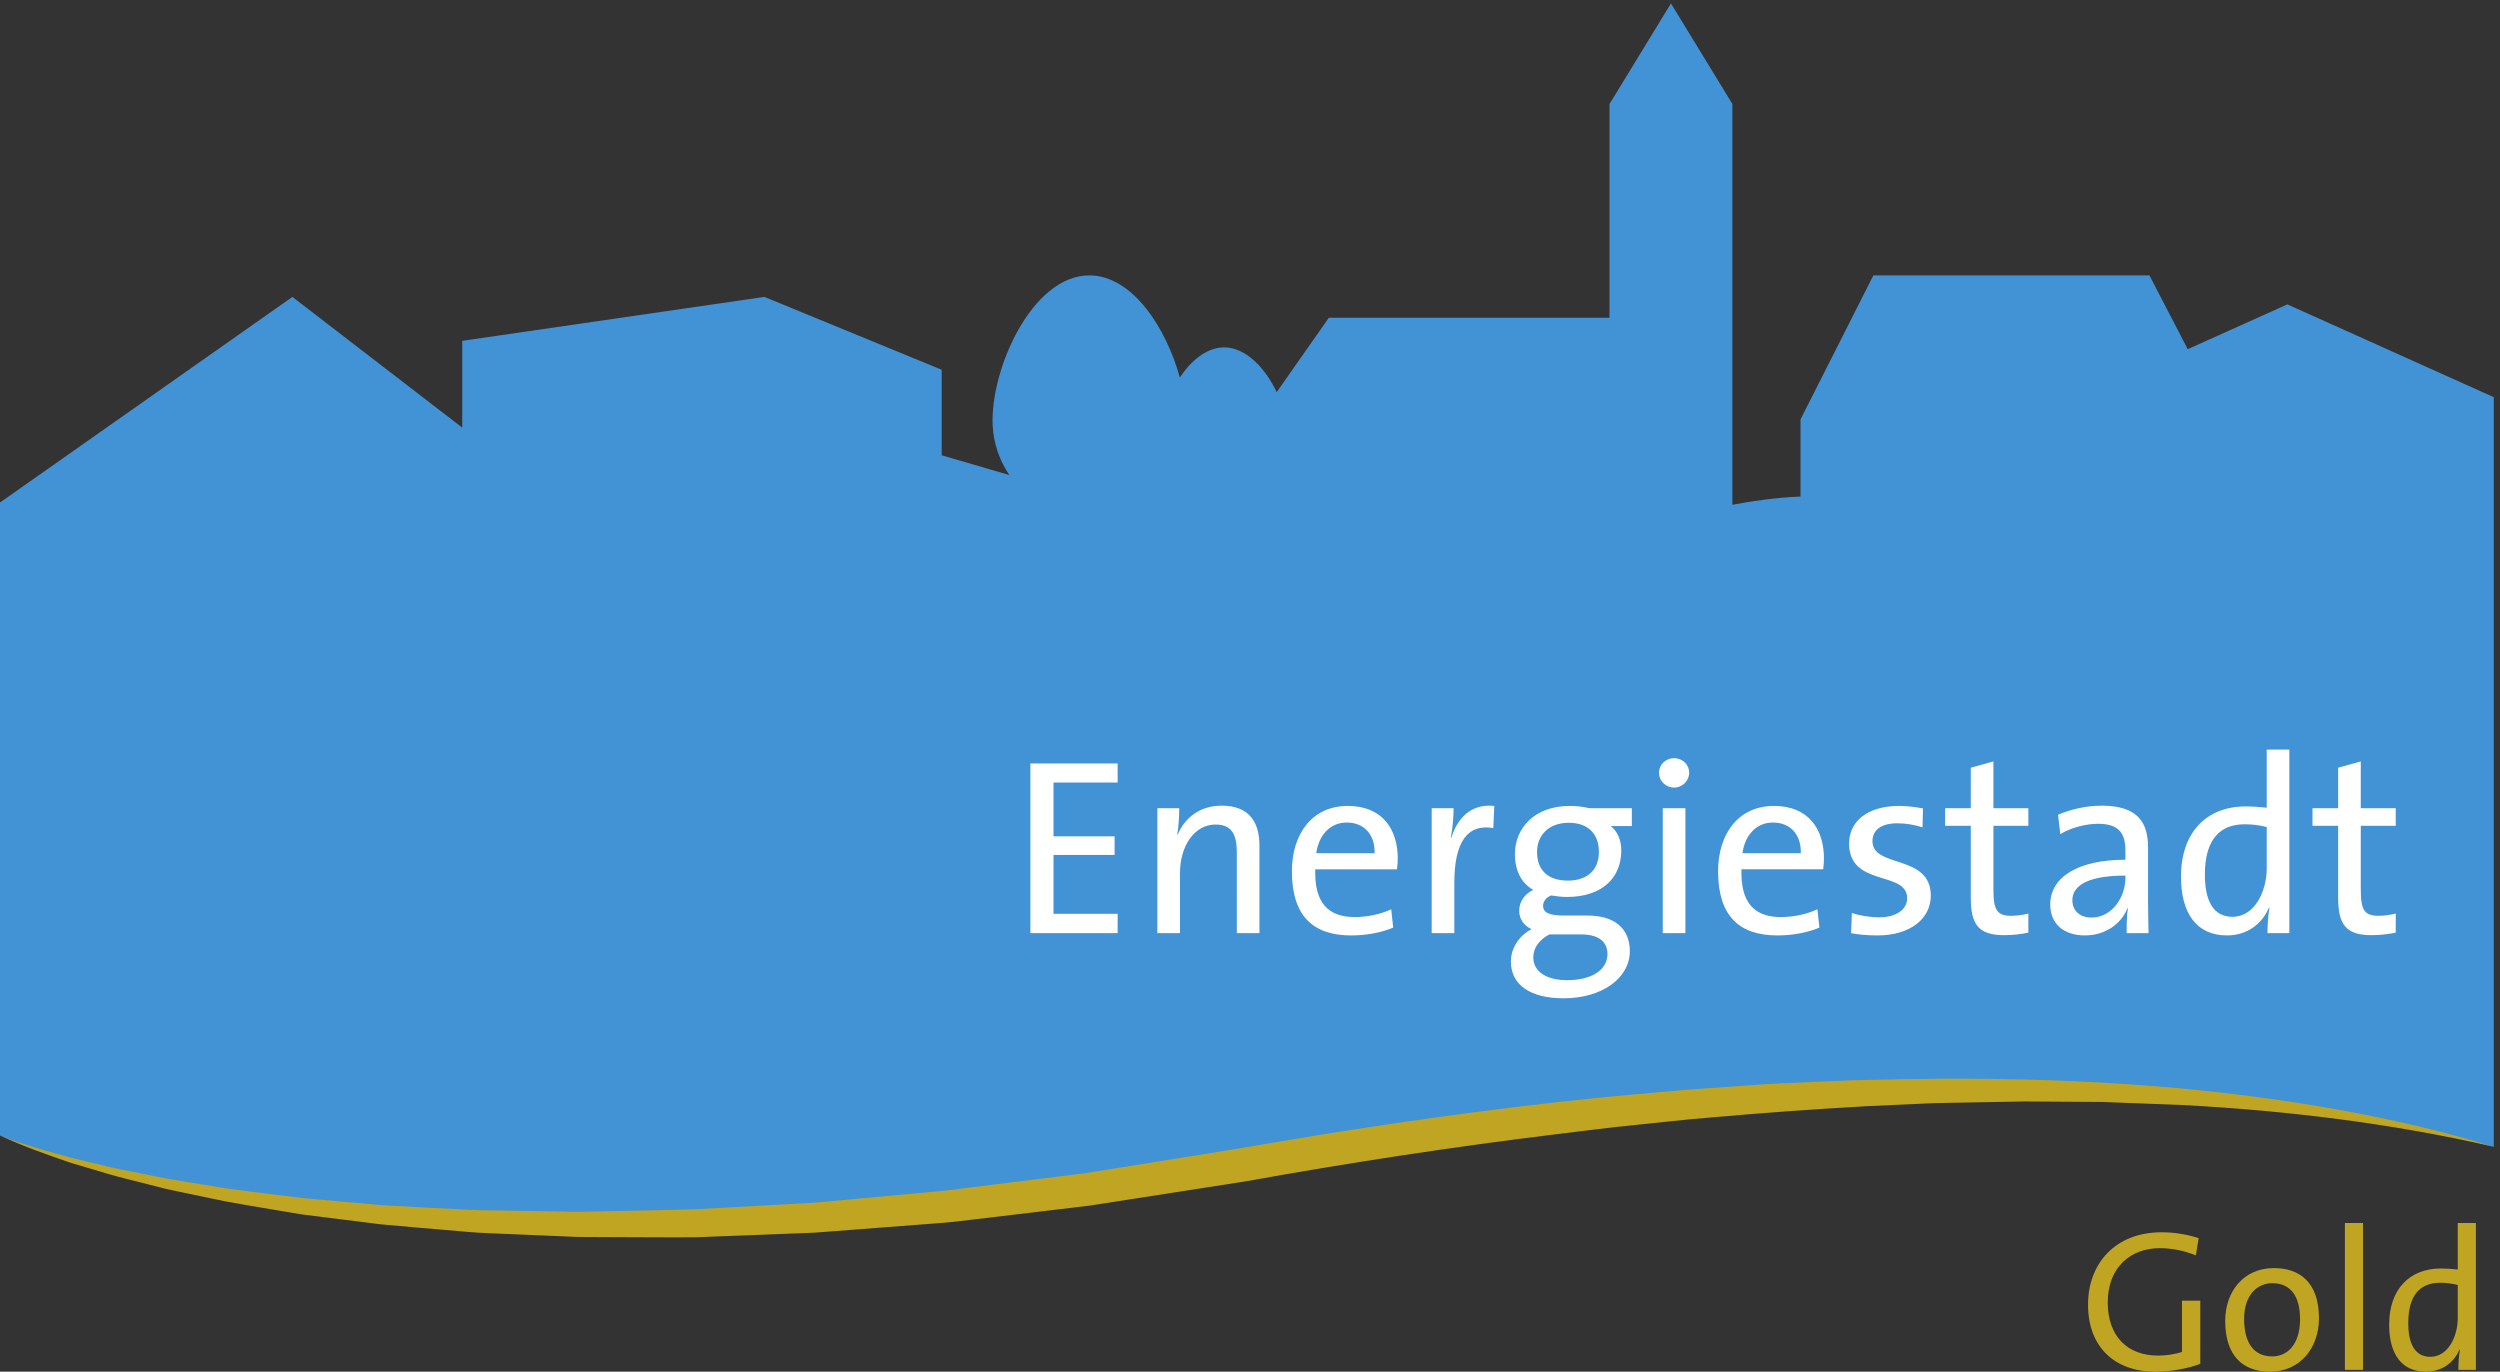
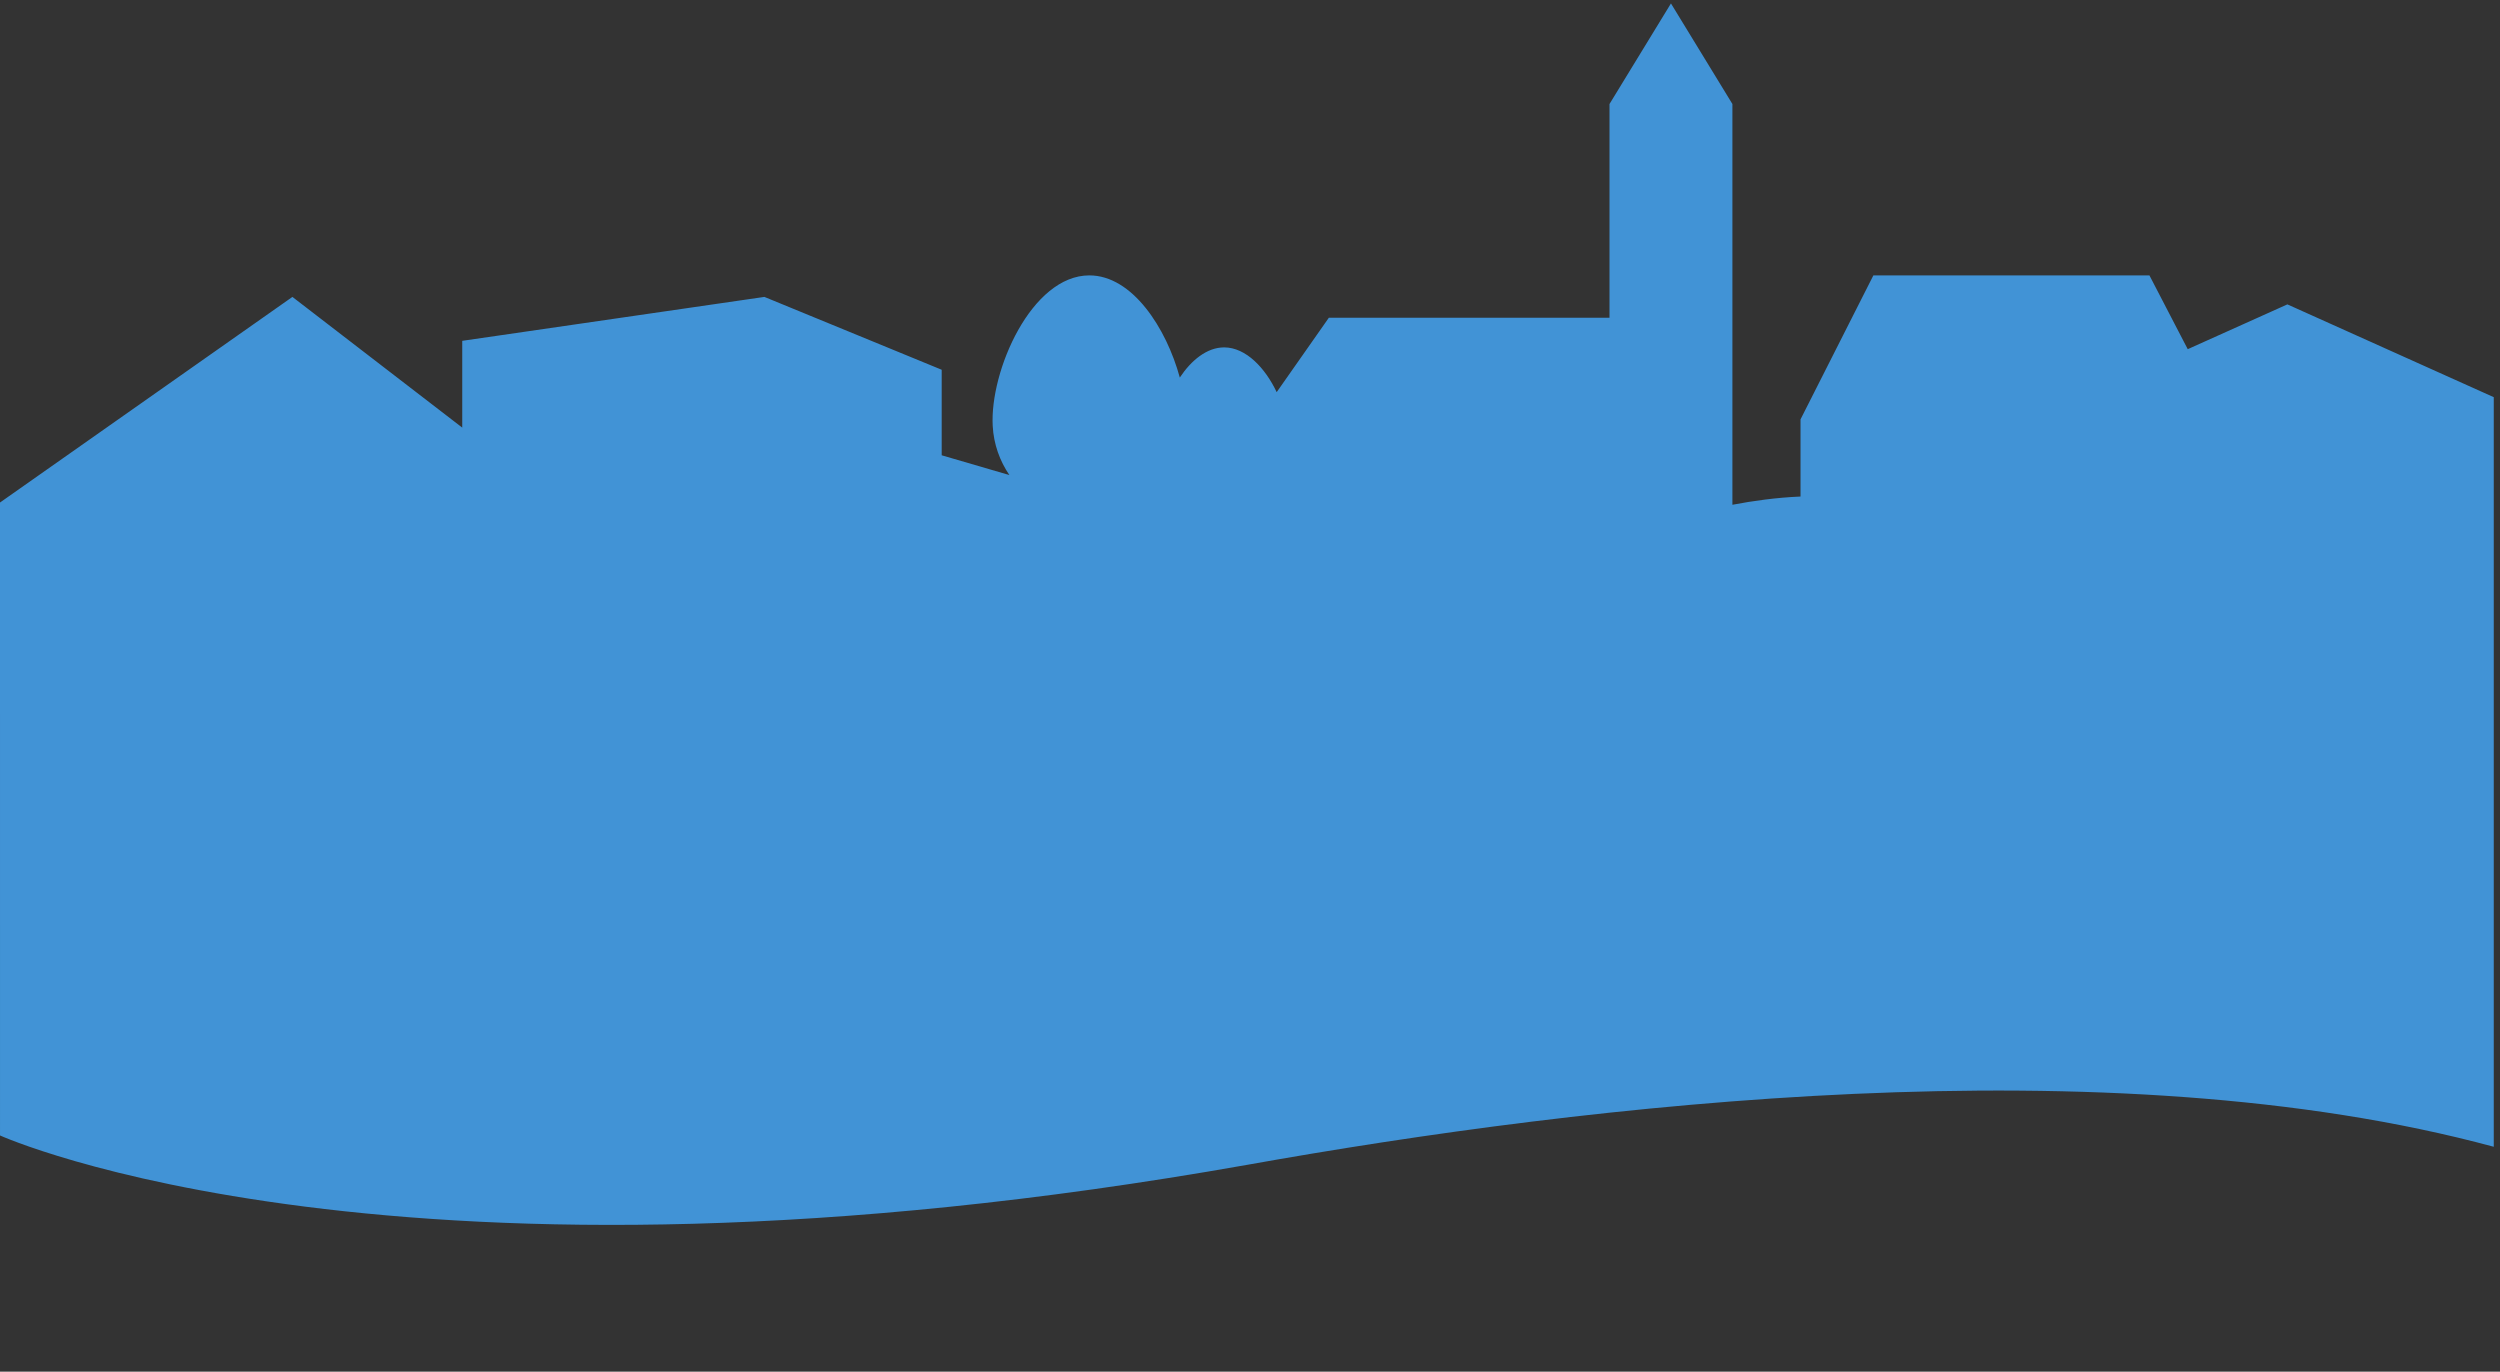
<svg xmlns="http://www.w3.org/2000/svg" height="435.32" width="793.4" xml:space="preserve">
  <rect width="100%" height="100%" fill="#333333" stroke="none" />
-   <path style="fill:#c0a522;fill-opacity:1;fill-rule:nonzero;stroke:none" d="M5239.69 277.469c-26.89 11.043-56.65 17.281-86.41 17.281-66.73 0-123.85-43.199-123.85-129.609 0-80.653 47.05-126.73 120.01-126.73 21.6 0 39.84 3.358 57.12 8.64v122.41h43.69V18.719C5218.09 6.73 5178.72 0 5143.2 0c-97.93 0-160.82 59.531-160.82 159.859 0 99.371 66.25 172.813 175.22 172.813 30.73 0 60.01-4.801 88.81-13.922l-6.72-41.281m182.38-66.25c-34.56 0-67.2-26.399-67.2-85.449 0-57.598 23.52-89.278 67.2-89.278 35.52 0 66.25 27.84 66.25 88.809 0 54.238-22.08 85.918-66.25 85.918zM5416.79 0c-64.8 0-107.05 37.45-107.05 121.449 0 70.09 44.17 125.77 116.17 125.77 60.97 0 107.53-33.598 107.53-119.528 0-72-46.08-127.691-116.65-127.691m178.55 4.32v350.43h43.21V4.32h-43.21m269.29 202.578c-14.4 3.84-28.8 5.282-42.24 5.282-45.61 0-75.85-27.36-75.85-96.008 0-51.363 16.8-80.64 52.81-80.64 43.2 0 65.28 50.398 65.28 92.159zm1.44-202.578c0 13.45.96 34.559 3.84 48.489l-.96.48C5855.51 21.13 5826.23 0 5788.78 0c-58.56 0-87.84 42.73-87.84 112.332 0 83.527 48 133.938 123.37 133.938 12.96 0 25.92-.961 40.32-2.399V354.75h43.21V4.32h-41.77" transform="matrix(.133 0 0 -.133 0 435.32)" />
  <path style="fill:#4193d6;fill-opacity:1;fill-rule:nonzero;stroke:none" d="m5458.06 2546.79-237.77-106.91-91.38 176.06h-658.72l-173.85-343.59v-184.08c-57.69-2.49-113.51-10.26-162.53-19.67v956.28l-146.63 240.01-146.63-240.01v-509.97h-669.66l-124.53-177.59c-26.68 56.56-72.84 106.82-125.35 106.82-41.32 0-78.72-31.12-105.79-71.94-32.24 118.35-113.44 243.74-215.86 243.74-138.1 0-237.71-227.94-230.6-359.25 2.37-43.64 16.92-83.59 39.82-117.19l-161.55 47.19v204.08l-423.02 173.82-721-104.8v-207.1l-405.252 311.9L0 2073.98.027 563.691S947.68 134.41 2975.28 493.488c815.36 145.793 2057.3 291.594 2975.25 43.203V2325.35l-492.47 221.44" transform="matrix(.133 0 0 -.133 0 435.32)" />
-   <path style="fill:#c0a522;fill-opacity:1;fill-rule:nonzero;stroke:none" d="M.027 563.691c58.297-22.82 113.481-37.882 173.649-54.242l91.047-21.73c30.363-7.11 61.16-12.418 91.679-18.719l45.856-9.09 46.168-7.551 92.262-15.089c61.738-8.551 123.683-15.668 185.453-23.411l186.136-16.629c62.188-3.75 124.433-6.5 186.593-9.8 15.55-.68 31.07-1.848 46.64-2.121l46.72-.68 93.39-1.609 93.36-1.622 93.41 1.883c62.26 1.489 124.51 2.219 186.72 4.321l186.53 10.25 93.25 5.046 93.04 8.512 186.03 17.102c15.49 1.57 31.03 2.527 46.47 4.59l46.35 5.867 92.72 11.531 185.42 23.039 369.06 59.27c247.01 43.191 495.36 80.562 744.75 108.839 62.42 6.493 124.72 13.981 187.3 19.082 62.54 5.301 124.94 11.961 187.62 15.77l93.92 6.59 46.96 3.289 47.04 2.242 94.09 4.121c31.35 1.387 62.7 2.93 94.11 3.27 250.98 7.41 502.59 2.488 752.76-20.321 249.81-24.062 504.41-65.55 744-139-244.02 56.207-497.95 86.821-746.87 99.829l-186.81 7.07-186.93 1.199-186.89-3.398c-31.13-.192-62.26-2.371-93.39-3.551l-93.36-4.211c-124.43-6.981-248.74-15.887-372.89-26.981-62.13-4.718-124.05-12.277-186.05-18.468-62.04-5.989-123.84-14.379-185.72-21.758-247.51-30.363-494.05-68.082-739.67-112.332l-372.26-57.891-187.08-22.308-93.53-11.161-46.78-5.46c-15.59-1.84-31.3-2.579-46.95-3.93l-187.9-14.442-93.93-7.168-94.18-3.699-188.31-7.242c-62.83-.57-125.69.242-188.5.293l-94.22.457-94.18 3.961-94.16 3.961-47.05 2.109c-15.68.809-31.33 2.532-46.99 3.75-62.61 5.489-125.227 10.43-187.735 16.36l-186.976 23.422c-61.965 10.519-123.977 20.429-185.703 31.769l-92.2 19.258-46.039 9.75-45.648 11.601c-30.367 7.95-60.941 14.93-91.078 23.692l-90.207 26.726C110.992 518.199 56.816 537.16.027 563.691" transform="matrix(.133 0 0 -.133 0 435.32)" />
-   <path style="fill:#fff;fill-opacity:1;fill-rule:nonzero;stroke:none" d="M2458.65 1046.41v404.98h208.19v-45.6h-152.99V1277.4h145.79V1233h-145.79v-140.39h152.99v-46.2h-208.19m492.59 0V1239c0 42-11.41 66.6-51 66.6-49.2 0-84.6-49.8-84.6-115.8v-143.39h-54v298.19h52.2c0-17.4-1.2-45-4.8-62.4l1.2-.6c17.4 41.4 54 69 104.99 69 68.4 0 90-42.6 90-95.4v-208.79h-53.99m262.2 263.99c-39 0-66.6-29.4-72.59-73.2h139.19c1.2 43.8-24.6 73.2-66.6 73.2zm120-111.6h-195c-2.39-79.79 30.6-113.99 94.2-113.99 30.6 0 63 7.19 86.99 18.6l4.81-43.8c-28.8-12-63.6-18.6-100.8-18.6-91.79 0-140.99 48-140.99 152.99 0 89.4 48.6 156 133.19 156 84 0 119.39-57 119.39-125.4 0-7.2-.6-15.6-1.79-25.8m229.8 98.4c-63 10.8-93-35.4-93-130.8v-119.99h-54v298.19h52.2c0-18.6-1.8-46.2-6.6-70.8h1.2c12.6 41.4 43.2 82.79 102.6 76.2l-2.4-52.8m179.99 12.6c-47.39 0-75.59-29.4-75.59-69.6 0-44.4 26.99-68.4 73.79-68.4 45 0 73.8 24.6 73.8 68.4 0 43.8-26.4 69.6-72 69.6zm30-266.39h-76.19c-23.4-12-38.4-31.8-38.4-54.601 0-35.399 33.6-54.598 80.39-54.598 61.2 0 96.6 25.801 96.6 62.398 0 28.801-20.4 46.801-62.4 46.801zm-42.59-152.398c-76.8 0-125.4 30.597-125.4 87.597 0 35.401 22.8 63.601 49.2 77.401-18 8.4-29.4 24-29.4 43.8 0 20.99 12.6 40.19 33.6 49.79-29.4 16.8-43.8 47.4-43.8 85.2 0 63 47.4 115.2 130.8 115.2 17.39 0 31.19-1.8 46.79-5.4h101.4V1302h-50.4c15.6-12 25.2-33 25.2-58.2 0-64.2-44.4-110.99-129.6-110.99-12.59 0-27.59 1.8-37.79 3.59-13.2-5.4-19.2-15-19.2-24.6 0-16.79 15-23.39 50.99-23.39h55.2c64.8 0 100.8-31.2 100.8-85.2 0-62.999-64.8-112.198-158.39-112.198m237 155.398v298.19h54v-298.19zm27 347.39c-19.8 0-36 15.59-36 35.39 0 19.2 16.2 34.8 36 34.8s36-15 36-34.8c0-19.2-16.2-35.39-36-35.39m235.79-83.4c-39 0-66.6-29.4-72.6-73.2h139.2c1.2 43.8-24.6 73.2-66.6 73.2zm120-111.6h-195c-2.4-79.79 30.6-113.99 94.2-113.99 30.6 0 62.99 7.19 87 18.6l4.79-43.8c-28.8-12-63.59-18.6-100.79-18.6-91.8 0-141 48-141 152.99 0 89.4 48.6 156 133.2 156 84 0 119.39-57 119.39-125.4 0-7.2-.6-15.6-1.79-25.8m129.6-157.79c-22.2 0-44.4 1.8-63 5.4l1.8 48c18.6-6 42.6-10.2 65.4-10.2 39.59 0 66.6 18 66.6 45.6 0 66.59-138.6 25.79-138.6 130.79 0 50.4 41.4 89.4 119.4 89.4 17.99 0 39-2.4 56.99-6l-1.2-45c-18.6 6-40.19 9.6-59.99 9.6-39.6 0-59.4-16.8-59.4-42.6 0-65.4 139.19-30 139.19-130.2 0-53.99-48-94.79-127.19-94.79m302.39.6c-61.2 0-79.8 25.2-79.8 89.39v171.6h-61.19v42h61.19v96.59l54 15V1344.6h83.4v-42h-83.4v-152.4c0-49.19 9-62.39 42.6-62.39 13.8 0 28.8 2.4 40.8 5.4v-45.6c-16.8-3.6-38.4-6-57.6-6m289.19 142.19c-103.79 0-126.59-31.8-126.59-58.79 0-25.2 17.99-41.4 45.6-41.4 48.59 0 80.99 47.99 80.99 94.79zm3-137.39c0 21 0 42.6 3 59.4h-1.2c-14.4-36.6-52.2-64.8-101.39-64.8-49.2 0-82.8 26.4-82.8 73.8 0 65.39 66.59 106.79 179.39 106.79v22.2c0 41.4-16.2 63.6-65.39 63.6-28.21 0-64.2-9-90-24.6l-5.4 46.2c28.79 12 64.8 21.6 104.4 21.6 85.79 0 110.39-40.2 110.39-99.6v-118.79c0-28.2.6-60 1.2-85.8h-52.2m334.19 253.19c-17.99 4.8-35.99 6.6-52.79 6.6-57 0-94.8-34.2-94.8-120 0-64.2 21-100.79 66-100.79 54 0 81.59 63 81.59 115.19zm1.81-253.19c0 16.8 1.2 43.2 4.8 60.59l-1.21.61c-16.79-40.2-53.39-66.6-100.19-66.6-73.2 0-109.8 53.4-109.8 140.39 0 104.4 60 167.4 154.2 167.4 16.2 0 32.4-1.2 50.39-3v138.59h54v-437.98h-52.19m248.39-4.8c-61.19 0-79.79 25.2-79.79 89.39v171.6h-61.2v42h61.2v96.59l54 15V1344.6h83.39v-42h-83.39v-152.4c0-49.19 9-62.39 42.6-62.39 13.8 0 28.8 2.4 40.79 5.4v-45.6c-16.79-3.6-38.4-6-57.6-6" transform="matrix(.133 0 0 -.133 0 435.32)" />
</svg>